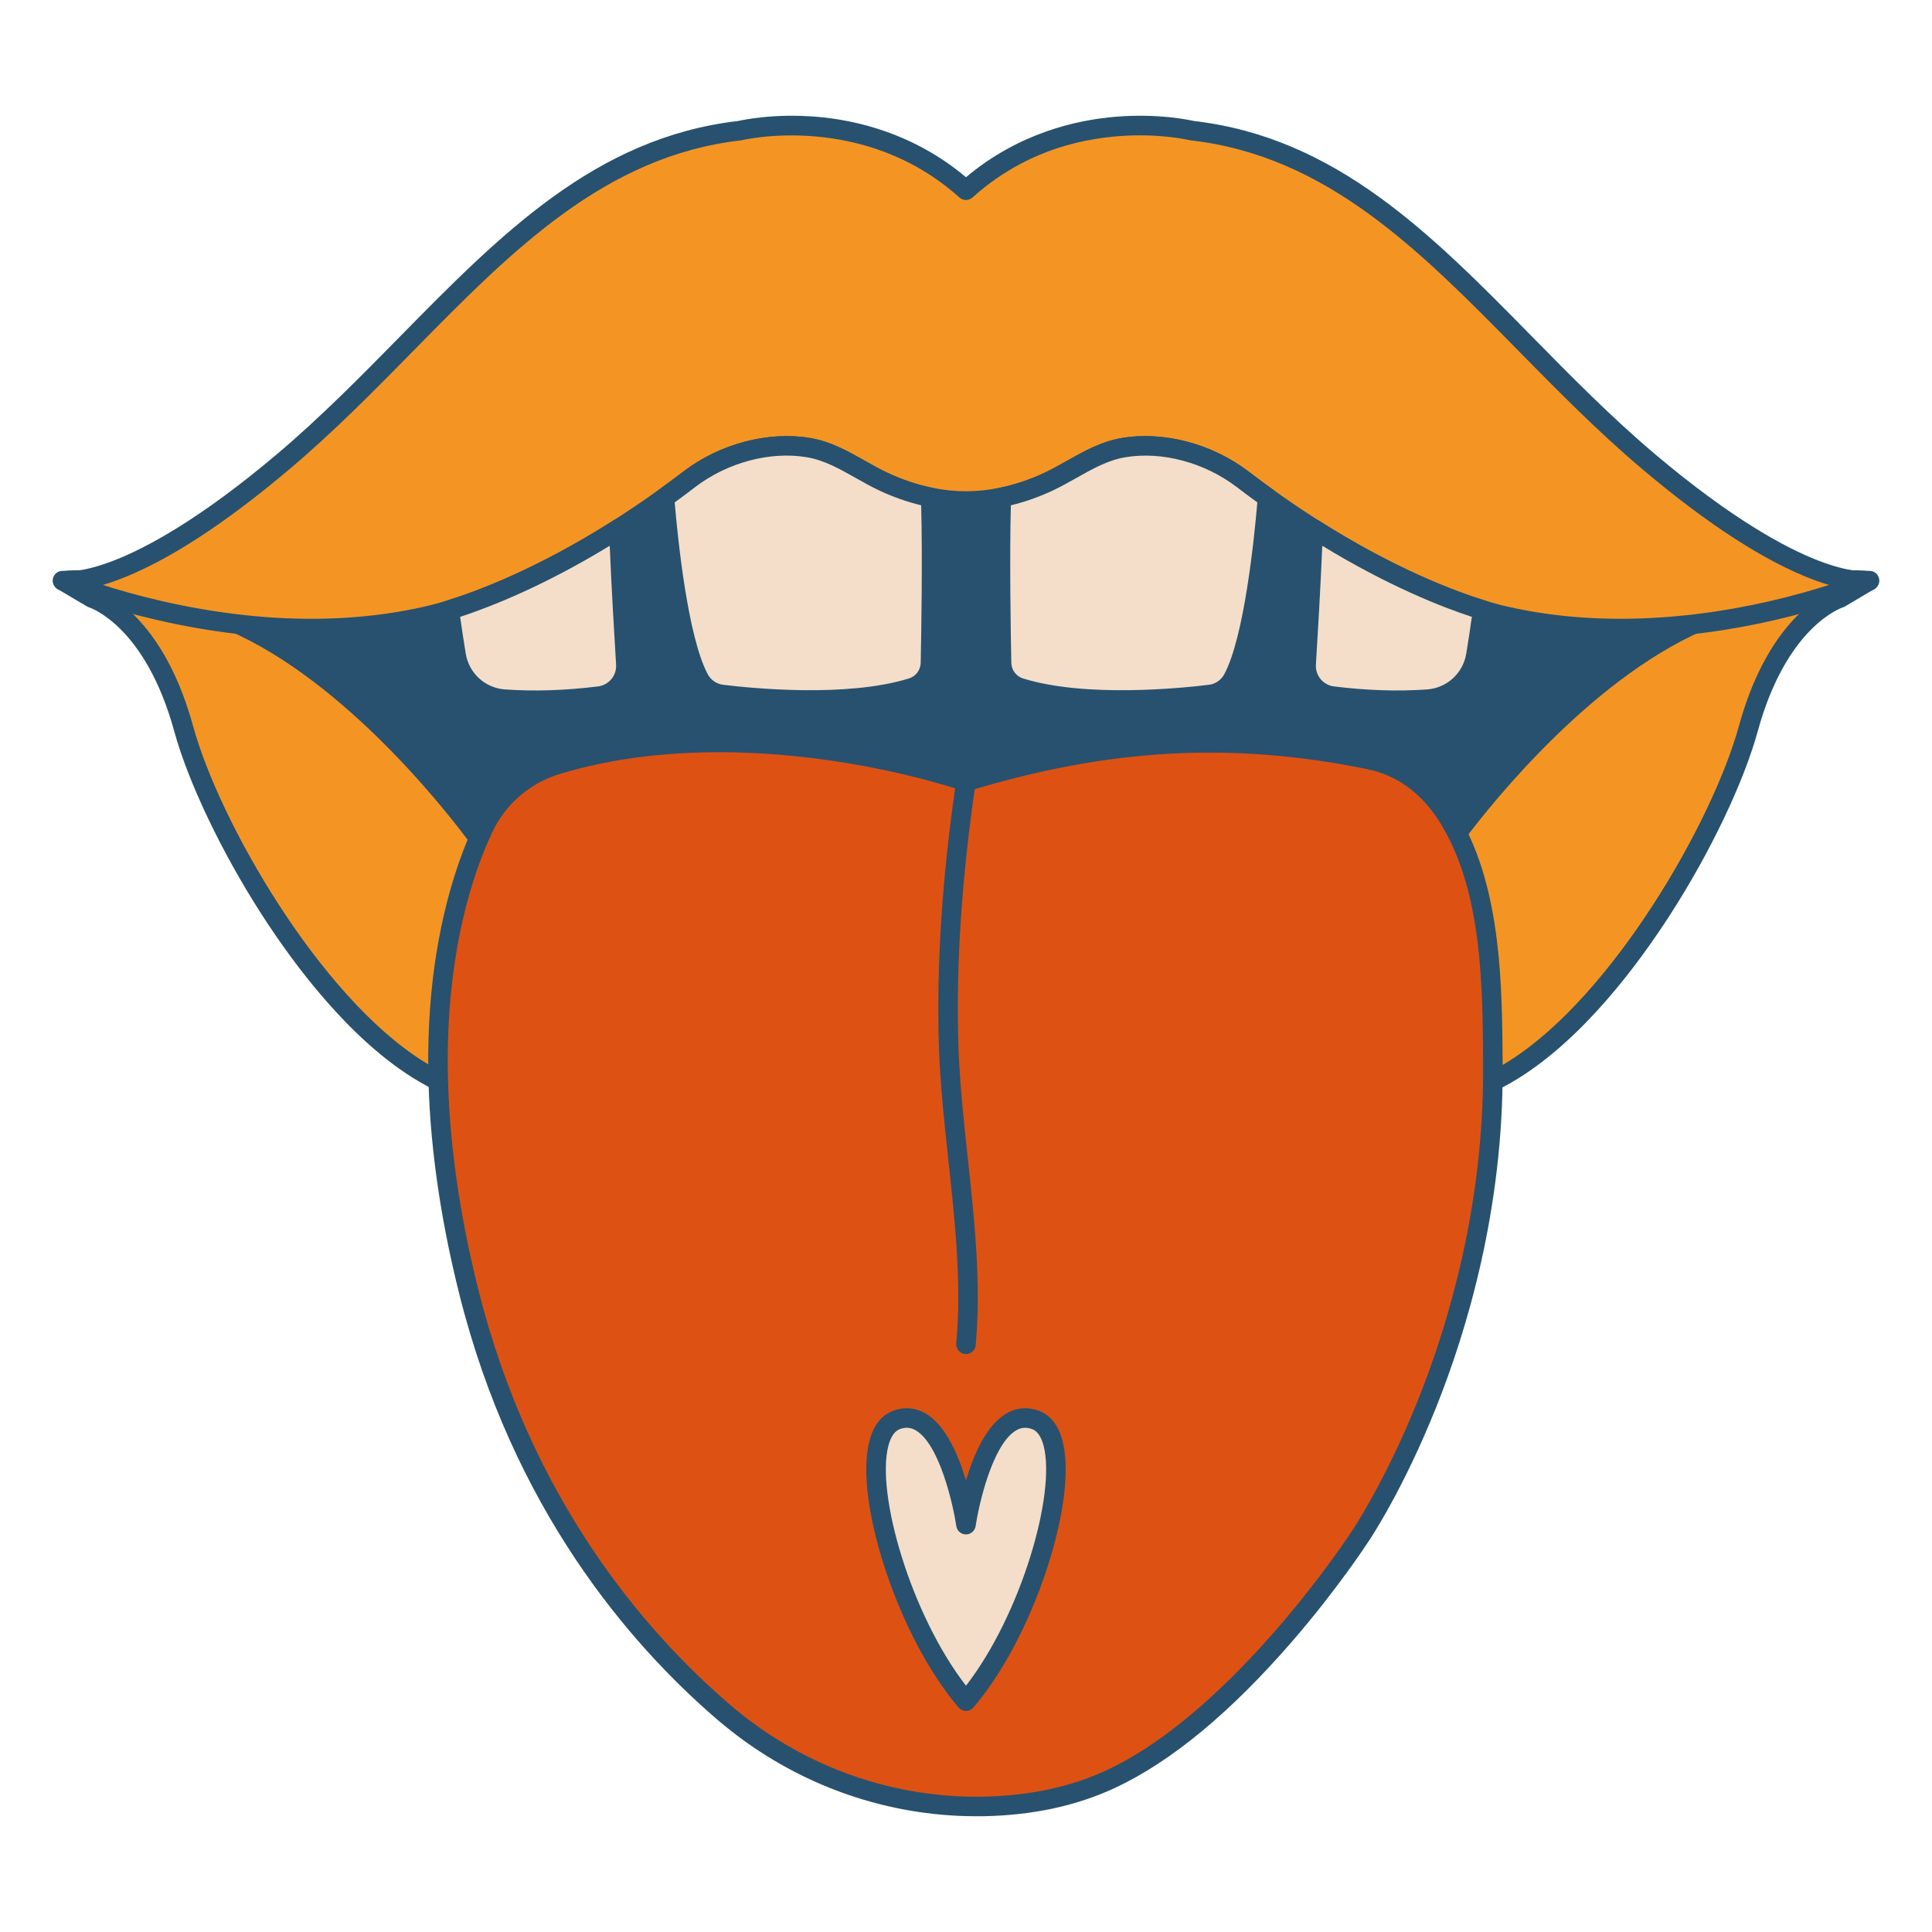
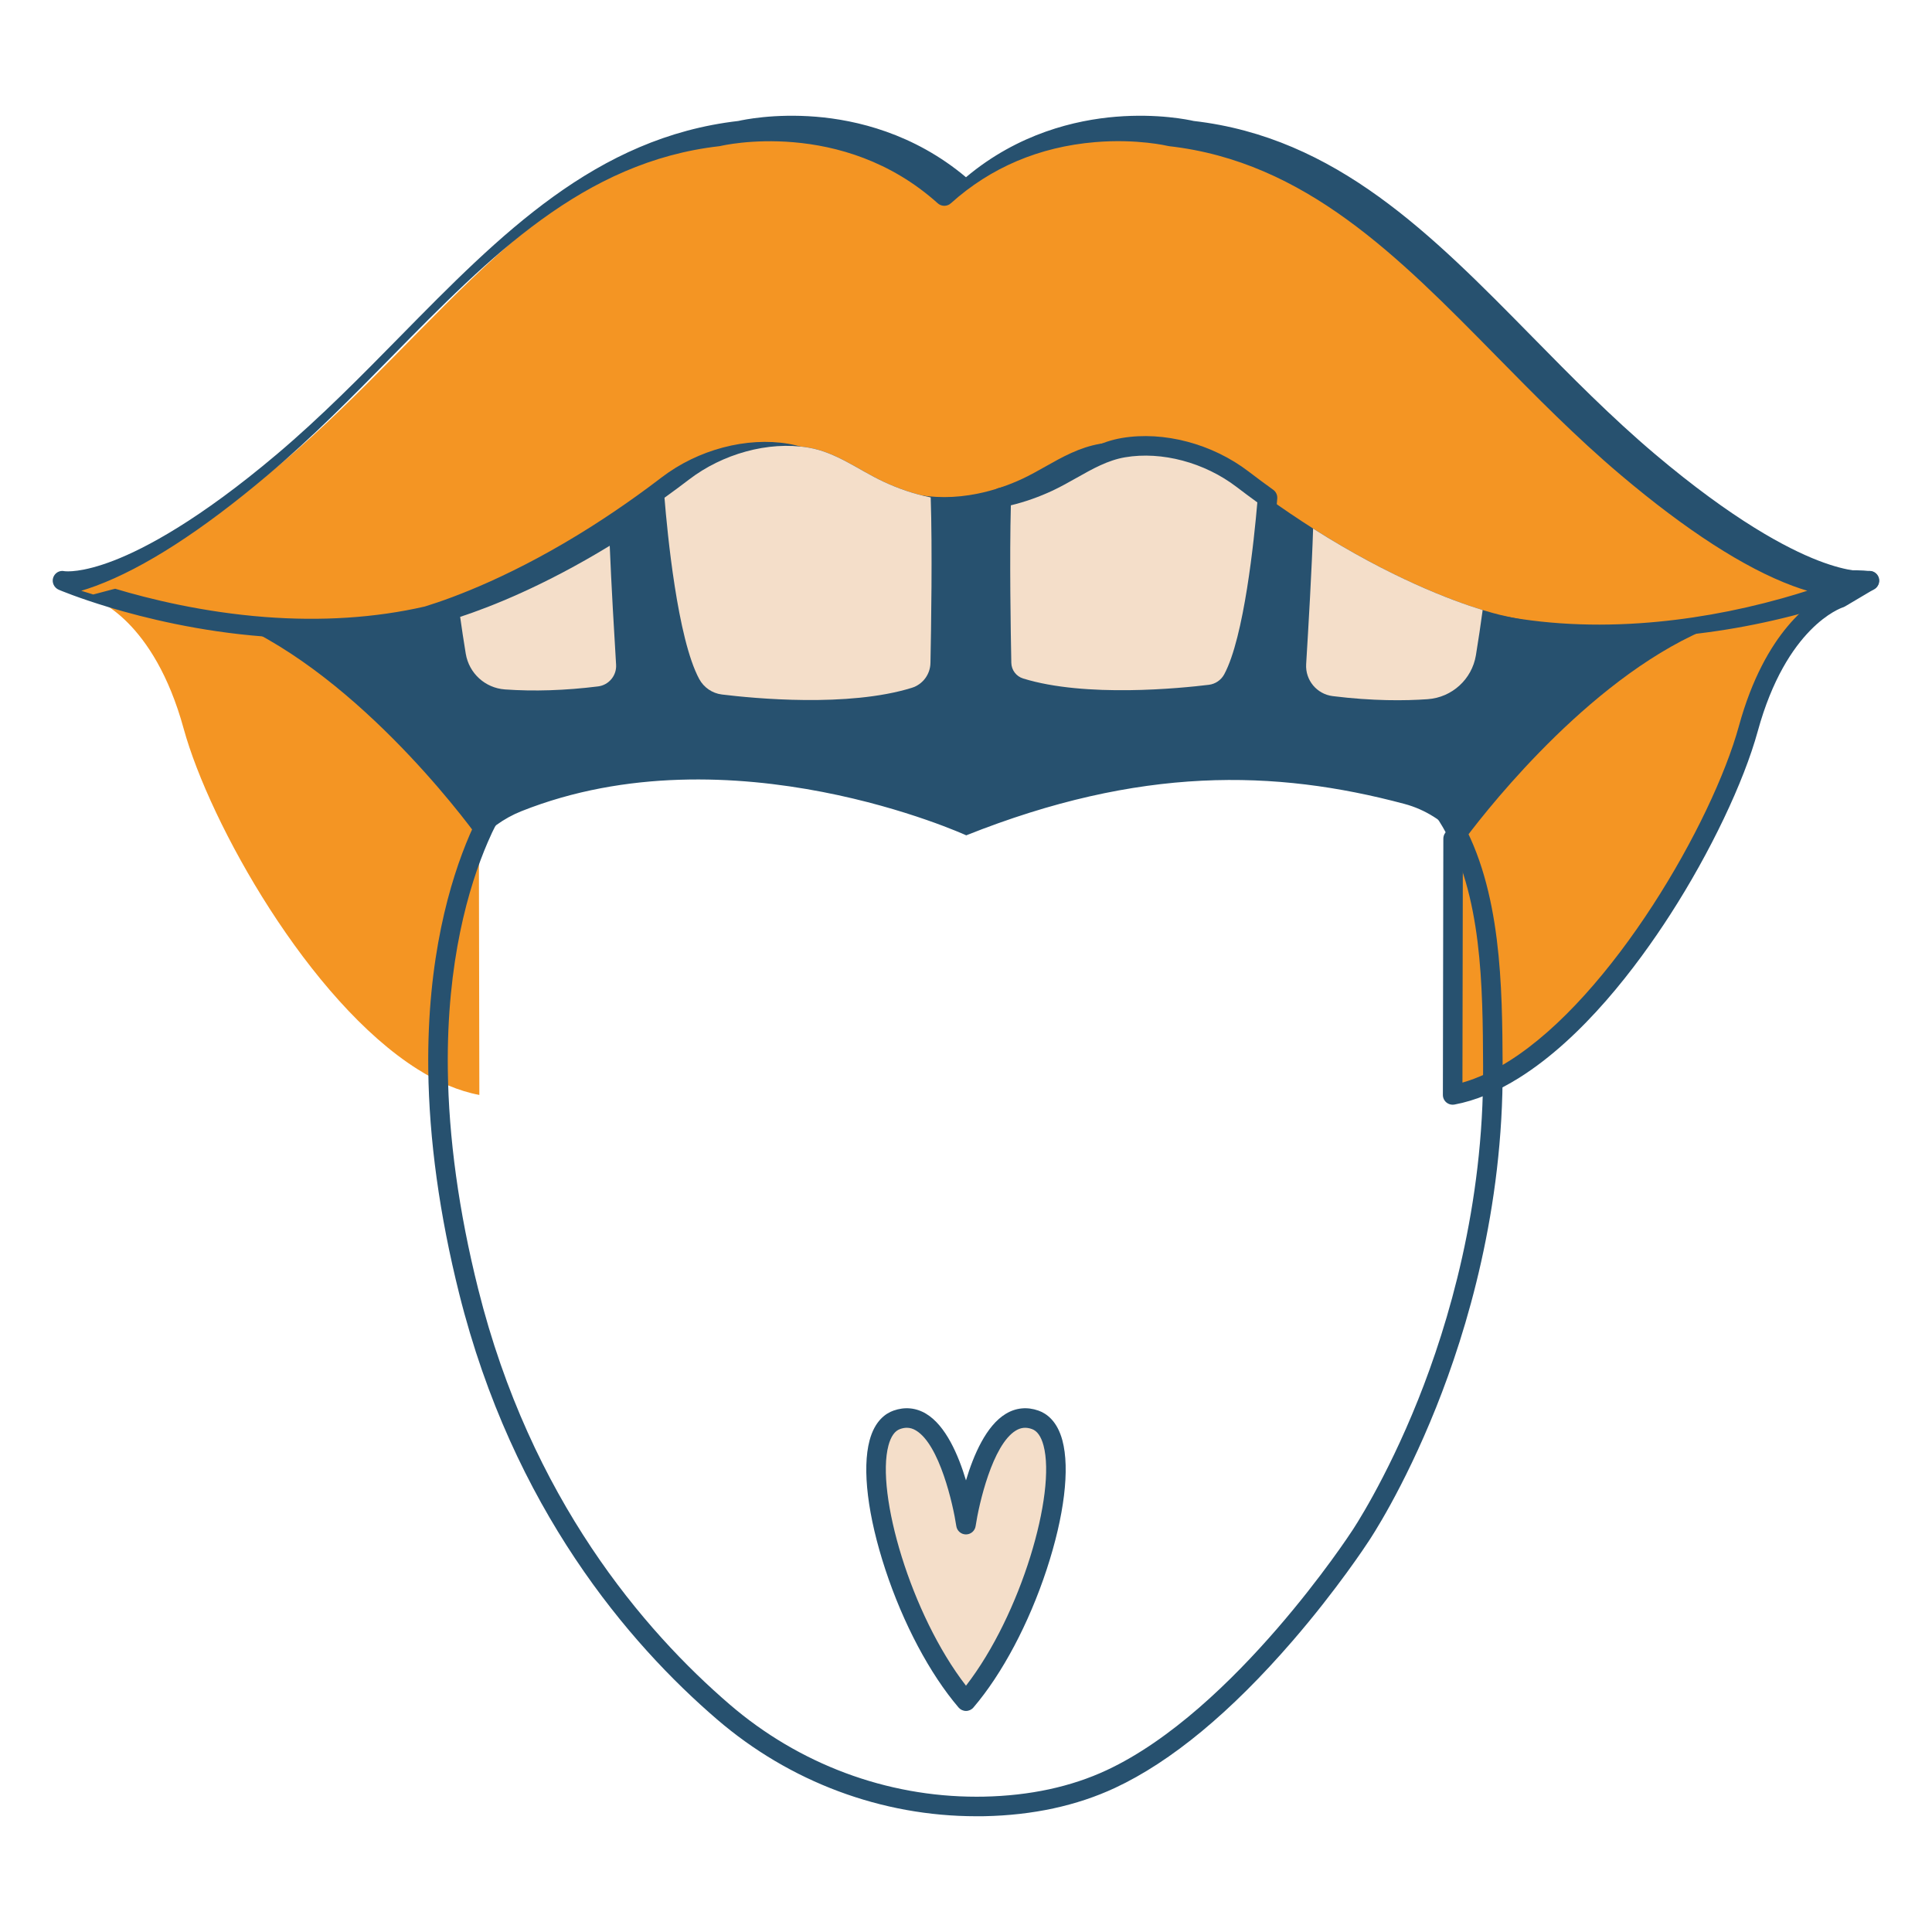
<svg xmlns="http://www.w3.org/2000/svg" version="1.1" id="Ebene_1" x="0px" y="0px" viewBox="0 0 850.39 850.39" style="enable-background:new 0 0 850.39 850.39;" xml:space="preserve">
  <style type="text/css">
	.st0{fill:#27516F;}
	.st1{fill:#F49523;}
	.st2{fill:#F4DEC9;}
	.st3{fill:#DD5213;}
</style>
  <g>
    <path class="st0" d="M758.62,270.83c-56.95,36.07-95.7,111.42-101.11,122.34c-8.3-18.76-20.74-34.36-39.37-39.33   c-57.02-15.22-116.41-16.6-192.84,13.84c0,0-103.4-47.37-195.81-10.62c-15.52,6.17-28.34,20.65-35.19,39.9   c-0.73,2.05-1.47,4.2-2.21,6.47l-0.56-8.93c0,0-40.45-85.09-102.16-123.92c24.21,2.44,50.99,1.4,77.87-6.66   c0,0,3.83-0.98,10.82-3.79c14.9-6,44.16-20.31,81.13-51.09v0c7.01-5.83,14.3-12.26,21.82-19.34c3.9-3.67,7.87-7.52,11.89-11.55   c15.64-15.67,37.53-24.17,57.04-19.85c13.25,2.94,23.89,13.97,35.78,21.3c7.17,4.42,14.83,7.84,22.68,9.92   c5.58,1.48,11.25,2.28,16.9,2.28c5.65,0,11.32-0.8,16.9-2.28c7.85-2.08,15.51-5.5,22.68-9.92c11.89-7.33,22.52-18.36,35.78-21.3   c19.51-4.32,41.4,4.17,57.04,19.85c4.02,4.03,7.99,7.88,11.89,11.55c7.52,7.08,14.81,13.51,21.82,19.34v0   c36.98,30.78,66.23,45.09,81.13,51.09c6.99,2.81,10.82,3.79,10.82,3.79C709.28,271.7,735.1,272.94,758.62,270.83z" />
    <g>
      <g>
        <path class="st1" d="M210.99,481.95c-9.04-1.69-18.13-5.62-27.08-11.25C136.13,440.68,92.3,362.44,80.84,320.72     c-13.17-47.99-38.77-56.97-40.36-57.49c-0.02-0.01-12.78-7.58-12.81-7.59c24.23-2.6,59.53,10.55,79.64,20.22     c56.76,27.26,103.47,93.27,103.47,93.27l0,0L210.99,481.95z" />
-         <path class="st0" d="M210.99,486.25c-0.26,0-0.53-0.02-0.79-0.07c-9.2-1.72-18.82-5.7-28.58-11.83     c-28.02-17.61-51.62-48.83-66.49-71.92c-17.56-27.28-32.29-58.15-38.44-80.57c-12.62-45.98-36.53-54.21-37.54-54.54     c-0.1-0.03-0.21-0.07-0.31-0.11c-0.3-0.12-0.3-0.12-6.06-3.54c-3.02-1.79-6.75-4-7.22-4.28c-1.47-0.83-2.35-2.46-2.17-4.2     c0.21-2.02,1.8-3.61,3.82-3.83c30.4-3.26,73.61,16.6,81.96,20.62c29.91,14.37,56.91,39.36,74.28,57.79     c18.76,19.9,30.35,36.19,30.83,36.88c0.51,0.72,0.79,1.59,0.79,2.48l0.2,112.82c0,1.28-0.57,2.49-1.55,3.31     C212.97,485.9,211.99,486.25,210.99,486.25z M44.71,260.33c7.93,3.75,28.76,17.3,40.28,59.26     c11.62,42.33,55.74,118.91,101.21,147.49c7.01,4.41,13.88,7.58,20.48,9.46l-0.19-105.99c-6.34-8.63-49.9-66.24-101.03-90.8     C88.47,271.57,64.69,262.84,44.71,260.33z" />
      </g>
      <g>
        <path class="st1" d="M639.4,481.95c9.04-1.69,18.13-5.62,27.08-11.25c47.78-30.03,91.62-108.27,103.07-149.99     c13.17-47.99,38.77-56.97,40.36-57.49c0.02-0.01,12.78-7.58,12.81-7.59c-24.23-2.6-59.53,10.55-79.64,20.22     c-56.76,27.26-103.47,93.27-103.47,93.27l0,0L639.4,481.95z" />
        <path class="st0" d="M639.4,486.25c-1,0-1.97-0.35-2.75-0.99c-0.98-0.82-1.55-2.03-1.55-3.31l0.2-112.82     c0-0.89,0.28-1.75,0.79-2.48c0.48-0.68,12.07-16.98,30.83-36.88c17.38-18.43,44.37-43.42,74.29-57.79     c8.35-4.01,51.55-23.87,81.96-20.61c2.01,0.22,3.6,1.81,3.82,3.82c0.18,1.73-0.69,3.37-2.17,4.2c-0.47,0.27-3.96,2.35-7.17,4.25     c-5.81,3.45-5.81,3.45-6.11,3.57c-0.1,0.04-0.2,0.08-0.31,0.11c-1.01,0.33-24.92,8.56-37.54,54.54     c-6.15,22.42-20.88,53.29-38.44,80.57c-14.86,23.09-38.46,54.31-66.49,71.92c-9.76,6.14-19.38,10.12-28.58,11.83     C639.93,486.23,639.66,486.25,639.4,486.25z M643.9,370.53l-0.19,105.99c6.6-1.88,13.47-5.05,20.48-9.46     c45.47-28.57,89.59-105.16,101.21-147.49c11.52-41.96,32.35-55.5,40.28-59.26c-19.98,2.51-43.75,11.24-60.75,19.41     C693.8,304.29,650.24,361.9,643.9,370.53z" />
      </g>
    </g>
    <g>
      <path class="st1" d="M822.82,255.64c0,0-10.44,4.46-27.58,9.26c-16.21,4.55-38.41,9.41-63.45,11.12    c-21.63,1.48-45.39,0.61-69.23-4.85c0,0-3.53-0.69-9.95-2.66c-13.71-4.21-40.61-14.26-74.63-35.87v0    c-6.45-4.1-13.15-8.61-20.07-13.58c-3.59-2.58-7.24-5.28-10.94-8.11c-14.39-11-34.52-16.97-52.47-13.94    c-12.19,2.06-21.97,9.81-32.91,14.95c-6.59,3.1-13.64,5.51-20.86,6.96c-5.13,1.04-10.35,1.6-15.54,1.6    c-5.2,0-10.41-0.56-15.54-1.6c-7.22-1.46-14.27-3.86-20.86-6.96c-10.93-5.15-20.72-12.89-32.91-14.95    c-17.94-3.03-38.08,2.93-52.47,13.94c-3.7,2.83-7.35,5.53-10.94,8.11c-6.92,4.97-13.62,9.48-20.07,13.58v0    c-34.01,21.61-60.92,31.66-74.63,35.87c-6.43,1.97-9.95,2.66-9.95,2.66c-24.72,5.66-49.35,6.39-71.62,4.67    c-27.16-2.09-50.81-7.81-66.84-12.63c-0.02-0.01-0.05-0.02-0.07-0.02c-13.64-4.11-21.73-7.56-21.73-7.56s28.17,5.83,97.13-52.45    C193.66,144.92,240.28,67.21,325.76,57.5c0,0,55.13-13.6,99.44,26.22c44.31-39.82,99.44-26.22,99.44-26.22    c85.47,9.71,132.1,87.42,201.06,145.69C794.66,261.47,822.82,255.64,822.82,255.64z" />
-       <path class="st0" d="M137.06,280.97c-6.95,0-14.01-0.27-21.18-0.83c-28-2.15-52.29-8.15-67.75-12.8    c-0.04-0.01-0.09-0.03-0.13-0.04c-13.67-4.12-21.78-7.56-22.12-7.71c-2.06-0.88-3.18-3.21-2.47-5.34    c0.71-2.11,2.83-3.35,4.99-2.84c0.58,0.08,7.48,0.84,21.79-4.72c13.8-5.36,37.45-17.82,71.73-46.8    c19.27-16.29,36.94-34.26,54.03-51.64c44.38-45.14,86.29-87.78,149.06-95.01c2.18-0.5,15.7-3.37,34.19-1.86    c17.55,1.43,42.95,7.27,65.99,26.63c23.04-19.37,48.43-25.2,65.99-26.63c18.5-1.51,32.02,1.36,34.2,1.86    c62.77,7.24,104.69,49.87,149.06,95.01c17.09,17.38,34.76,35.35,54.03,51.64c34.29,28.97,57.93,41.44,71.73,46.8    c14.31,5.55,21.21,4.79,21.79,4.72c2.16-0.51,4.28,0.73,4.99,2.84c0.71,2.12-0.41,4.46-2.47,5.34    c-0.44,0.19-10.89,4.62-28.11,9.45c-21.5,6.03-43.14,9.82-64.32,11.27c-24.95,1.71-48.64,0.05-70.42-4.93    c-0.58-0.12-4.18-0.88-10.31-2.76c-13.35-4.1-40.92-14.27-75.67-36.35c-0.03-0.02-0.07-0.04-0.1-0.07    c-6.71-4.27-13.5-8.86-20.17-13.65c-3.68-2.64-7.39-5.39-11.04-8.18c-14.15-10.82-32.98-15.84-49.14-13.11    c-7.6,1.29-14.3,5.07-21.39,9.07c-3.35,1.89-6.81,3.84-10.4,5.54c-7.1,3.34-14.45,5.79-21.84,7.29    c-5.52,1.12-11.04,1.69-16.4,1.69c-5.35,0-10.87-0.57-16.4-1.69c-7.39-1.49-14.74-3.95-21.84-7.29c-3.59-1.69-7.06-3.65-10.4-5.53    c-7.09-4-13.79-7.78-21.39-9.07c-16.16-2.73-34.99,2.29-49.14,13.11c-3.65,2.79-7.36,5.54-11.04,8.18    c-6.67,4.79-13.45,9.38-20.16,13.65c-0.03,0.02-0.07,0.05-0.1,0.07c-34.75,22.08-62.32,32.25-75.67,36.35    c-6.13,1.88-9.73,2.64-10.31,2.76C172.48,279.1,155.17,280.97,137.06,280.97z M50.7,259.14c15.05,4.52,38.67,10.34,65.84,12.43    c25.01,1.92,48.67,0.38,70.33-4.58c0.04-0.01,0.09-0.02,0.13-0.03c0.03-0.01,3.44-0.69,9.52-2.56    c12.92-3.97,39.63-13.83,73.48-35.32c0.03-0.02,0.07-0.05,0.1-0.07c6.61-4.2,13.29-8.72,19.86-13.44    c3.61-2.59,7.25-5.29,10.83-8.03c15.98-12.22,37.36-17.87,55.79-14.76c9.08,1.54,16.76,5.87,24.18,10.06    c3.36,1.9,6.53,3.69,9.84,5.24c6.47,3.05,13.16,5.28,19.88,6.64c4.97,1.01,9.91,1.52,14.69,1.52c4.78,0,9.72-0.51,14.69-1.52    c6.72-1.36,13.41-3.59,19.89-6.64c3.31-1.56,6.48-3.35,9.84-5.24c7.42-4.19,15.1-8.52,24.18-10.06    c18.43-3.12,39.81,2.54,55.79,14.76c3.58,2.74,7.23,5.44,10.83,8.03c6.57,4.72,13.25,9.24,19.86,13.44    c0.03,0.02,0.07,0.04,0.1,0.07c33.85,21.49,60.56,31.35,73.48,35.32c6.08,1.87,9.49,2.55,9.52,2.56c0.04,0.01,0.09,0.02,0.13,0.03    c20.98,4.8,43.85,6.4,67.97,4.75c20.59-1.41,41.65-5.1,62.58-10.97c4.06-1.14,7.74-2.26,10.99-3.3c-1.98-0.59-4.13-1.3-6.45-2.16    c-21.25-7.91-46.72-24.33-75.7-48.82c-19.57-16.54-37.38-34.66-54.61-52.18c-43.34-44.08-84.27-85.72-144.16-92.53    c-0.18-0.02-0.36-0.05-0.54-0.1c-0.13-0.03-13.57-3.24-32.03-1.68c-24.55,2.07-45.92,11.13-63.5,26.93    c-1.63,1.47-4.11,1.47-5.75,0c-42.13-37.86-95.01-25.38-95.54-25.25c-0.18,0.04-0.36,0.08-0.54,0.1    c-59.89,6.81-100.82,48.44-144.16,92.53c-17.22,17.52-35.03,35.64-54.61,52.18c-28.98,24.49-54.45,40.92-75.7,48.82    c-2.32,0.86-4.47,1.58-6.45,2.16c1.63,0.52,3.37,1.07,5.22,1.62c0.02,0.01,0.04,0.01,0.06,0.02    C50.63,259.12,50.66,259.13,50.7,259.14z" />
+       <path class="st0" d="M137.06,280.97c-6.95,0-14.01-0.27-21.18-0.83c-28-2.15-52.29-8.15-67.75-12.8    c-0.04-0.01-0.09-0.03-0.13-0.04c-13.67-4.12-21.78-7.56-22.12-7.71c-2.06-0.88-3.18-3.21-2.47-5.34    c0.71-2.11,2.83-3.35,4.99-2.84c0.58,0.08,7.48,0.84,21.79-4.72c13.8-5.36,37.45-17.82,71.73-46.8    c19.27-16.29,36.94-34.26,54.03-51.64c44.38-45.14,86.29-87.78,149.06-95.01c2.18-0.5,15.7-3.37,34.19-1.86    c17.55,1.43,42.95,7.27,65.99,26.63c23.04-19.37,48.43-25.2,65.99-26.63c18.5-1.51,32.02,1.36,34.2,1.86    c62.77,7.24,104.69,49.87,149.06,95.01c17.09,17.38,34.76,35.35,54.03,51.64c34.29,28.97,57.93,41.44,71.73,46.8    c14.31,5.55,21.21,4.79,21.79,4.72c2.16-0.51,4.28,0.73,4.99,2.84c0.71,2.12-0.41,4.46-2.47,5.34    c-0.44,0.19-10.89,4.62-28.11,9.45c-21.5,6.03-43.14,9.82-64.32,11.27c-24.95,1.71-48.64,0.05-70.42-4.93    c-0.58-0.12-4.18-0.88-10.31-2.76c-13.35-4.1-40.92-14.27-75.67-36.35c-0.03-0.02-0.07-0.04-0.1-0.07    c-6.71-4.27-13.5-8.86-20.17-13.65c-3.68-2.64-7.39-5.39-11.04-8.18c-14.15-10.82-32.98-15.84-49.14-13.11    c-7.6,1.29-14.3,5.07-21.39,9.07c-3.35,1.89-6.81,3.84-10.4,5.54c-7.1,3.34-14.45,5.79-21.84,7.29    c-5.52,1.12-11.04,1.69-16.4,1.69c-5.35,0-10.87-0.57-16.4-1.69c-7.39-1.49-14.74-3.95-21.84-7.29c-3.59-1.69-7.06-3.65-10.4-5.53    c-7.09-4-13.79-7.78-21.39-9.07c-16.16-2.73-34.99,2.29-49.14,13.11c-3.65,2.79-7.36,5.54-11.04,8.18    c-6.67,4.79-13.45,9.38-20.16,13.65c-0.03,0.02-0.07,0.05-0.1,0.07c-34.75,22.08-62.32,32.25-75.67,36.35    c-6.13,1.88-9.73,2.64-10.31,2.76C172.48,279.1,155.17,280.97,137.06,280.97z M50.7,259.14c15.05,4.52,38.67,10.34,65.84,12.43    c25.01,1.92,48.67,0.38,70.33-4.58c0.04-0.01,0.09-0.02,0.13-0.03c12.92-3.97,39.63-13.83,73.48-35.32c0.03-0.02,0.07-0.05,0.1-0.07c6.61-4.2,13.29-8.72,19.86-13.44    c3.61-2.59,7.25-5.29,10.83-8.03c15.98-12.22,37.36-17.87,55.79-14.76c9.08,1.54,16.76,5.87,24.18,10.06    c3.36,1.9,6.53,3.69,9.84,5.24c6.47,3.05,13.16,5.28,19.88,6.64c4.97,1.01,9.91,1.52,14.69,1.52c4.78,0,9.72-0.51,14.69-1.52    c6.72-1.36,13.41-3.59,19.89-6.64c3.31-1.56,6.48-3.35,9.84-5.24c7.42-4.19,15.1-8.52,24.18-10.06    c18.43-3.12,39.81,2.54,55.79,14.76c3.58,2.74,7.23,5.44,10.83,8.03c6.57,4.72,13.25,9.24,19.86,13.44    c0.03,0.02,0.07,0.04,0.1,0.07c33.85,21.49,60.56,31.35,73.48,35.32c6.08,1.87,9.49,2.55,9.52,2.56c0.04,0.01,0.09,0.02,0.13,0.03    c20.98,4.8,43.85,6.4,67.97,4.75c20.59-1.41,41.65-5.1,62.58-10.97c4.06-1.14,7.74-2.26,10.99-3.3c-1.98-0.59-4.13-1.3-6.45-2.16    c-21.25-7.91-46.72-24.33-75.7-48.82c-19.57-16.54-37.38-34.66-54.61-52.18c-43.34-44.08-84.27-85.72-144.16-92.53    c-0.18-0.02-0.36-0.05-0.54-0.1c-0.13-0.03-13.57-3.24-32.03-1.68c-24.55,2.07-45.92,11.13-63.5,26.93    c-1.63,1.47-4.11,1.47-5.75,0c-42.13-37.86-95.01-25.38-95.54-25.25c-0.18,0.04-0.36,0.08-0.54,0.1    c-59.89,6.81-100.82,48.44-144.16,92.53c-17.22,17.52-35.03,35.64-54.61,52.18c-28.98,24.49-54.45,40.92-75.7,48.82    c-2.32,0.86-4.47,1.58-6.45,2.16c1.63,0.52,3.37,1.07,5.22,1.62c0.02,0.01,0.04,0.01,0.06,0.02    C50.63,259.12,50.66,259.13,50.7,259.14z" />
    </g>
    <g>
      <path class="st2" d="M409.55,291.82c-0.1,5.03-3.4,9.44-8.21,10.93c-28.02,8.69-69.63,4.65-83.58,2.94    c-4.24-0.52-7.97-3.07-10-6.83c-9.59-17.77-14.05-64.58-15.28-79.78c3.59-2.58,7.24-5.28,10.94-8.11    c14.39-11,34.52-16.97,52.47-13.94c12.19,2.06,21.97,9.81,32.91,14.95c6.59,3.1,13.64,5.51,20.86,6.96    C410.42,241.8,409.86,276.4,409.55,291.82z" />
-       <path class="st0" d="M356.68,312.45c-16.28,0-31.1-1.47-39.44-2.5c-5.62-0.69-10.57-4.08-13.26-9.05    c-9.77-18.11-14.29-63.01-15.78-81.48c-0.12-1.5,0.55-2.96,1.78-3.84c3.61-2.59,7.25-5.29,10.83-8.03    c15.98-12.22,37.36-17.87,55.79-14.76c9.08,1.54,16.76,5.87,24.18,10.06c3.36,1.9,6.53,3.69,9.84,5.24    c6.47,3.05,13.16,5.28,19.88,6.64c1.95,0.39,3.38,2.08,3.45,4.07c0.77,23.21,0.19,58.85-0.1,73.1l0,0    c-0.14,6.9-4.65,12.9-11.23,14.95C388.83,311.12,372.1,312.45,356.68,312.45z M296.97,221.13c1.39,16.32,5.81,59.42,14.58,75.68    c1.37,2.53,3.88,4.25,6.74,4.6c12.23,1.51,54.29,5.75,81.78-2.78c3.04-0.94,5.12-3.72,5.19-6.91c0,0,0,0,0,0    c0.27-13.51,0.82-46.35,0.2-69.31c-6.26-1.51-12.47-3.71-18.5-6.55c-3.59-1.69-7.06-3.65-10.4-5.53c-7.09-4-13.79-7.78-21.39-9.07    c-16.16-2.73-34.99,2.29-49.14,13.11C303.03,216.67,299.99,218.94,296.97,221.13z" />
    </g>
    <g>
      <path class="st2" d="M263.78,306.39c-17.55,2.18-31.74,2.07-41.84,1.35c-10.66-0.77-19.41-8.75-21.18-19.29    c-1.11-6.67-2.17-14.01-2.98-19.94c13.71-4.21,40.61-14.26,74.63-35.87c0.53,17.12,2.11,44.1,3.06,59.67    C275.91,299.37,270.78,305.52,263.78,306.39z" />
      <path class="st0" d="M235.46,312.51c-4.72,0-9.33-0.16-13.82-0.48c-12.69-0.91-23.01-10.31-25.11-22.87    c-1.18-7.07-2.28-14.81-3-20.06c-0.29-2.09,0.98-4.07,3-4.69c12.93-3.97,39.69-13.85,73.58-35.39c1.3-0.83,2.95-0.89,4.32-0.17    c1.37,0.72,2.24,2.12,2.29,3.67c0.54,17.22,2.14,44.7,3.06,59.54c0.57,9.28-6.22,17.45-15.45,18.6c0,0,0,0,0,0    C254.38,311.89,244.72,312.51,235.46,312.51z M263.78,306.39L263.78,306.39L263.78,306.39z M202.54,271.52    c0.68,4.81,1.55,10.73,2.47,16.23c1.44,8.62,8.53,15.08,17.24,15.71c12.76,0.91,26.55,0.47,41-1.33l0,0    c4.74-0.59,8.22-4.78,7.93-9.54c-0.79-12.9-2.11-35.33-2.8-52.37C239.35,257.93,215.92,267.13,202.54,271.52z" />
    </g>
    <g>
      <path class="st2" d="M557.91,219.07c-1.23,15.2-5.69,62.01-15.28,79.78c-2.03,3.76-5.75,6.3-10,6.83    c-13.96,1.72-55.57,5.75-83.58-2.94c-4.81-1.49-8.11-5.9-8.21-10.93c-0.31-15.41-0.87-50.01-0.1-72.87    c7.22-1.46,14.27-3.86,20.86-6.96c10.93-5.15,20.72-12.89,32.91-14.95c17.94-3.03,38.08,2.93,52.47,13.94    C550.68,213.79,554.32,216.49,557.91,219.07z" />
      <path class="st0" d="M493.72,312.45c-15.42,0-32.15-1.32-45.94-5.6c-6.58-2.04-11.09-8.05-11.23-14.95    c-0.29-14.25-0.88-49.9-0.1-73.1c0.07-1.99,1.49-3.68,3.45-4.07c6.72-1.36,13.41-3.59,19.88-6.64c3.31-1.56,6.48-3.35,9.84-5.24    c7.42-4.19,15.1-8.52,24.18-10.06c18.43-3.12,39.81,2.54,55.79,14.76c3.58,2.74,7.23,5.44,10.83,8.03    c1.22,0.88,1.9,2.34,1.78,3.84c-1.49,18.47-6.01,63.37-15.78,81.48c-2.68,4.98-7.64,8.36-13.25,9.05    C524.83,310.97,510,312.45,493.72,312.45z M444.94,222.42c-0.61,22.96-0.07,55.8,0.2,69.31c0.06,3.19,2.15,5.97,5.19,6.91    c27.49,8.53,69.55,4.28,81.78,2.78c2.85-0.35,5.37-2.07,6.74-4.6c8.77-16.26,13.18-59.35,14.58-75.68    c-3.03-2.2-6.07-4.46-9.06-6.75c-14.15-10.82-32.98-15.85-49.14-13.11c-7.6,1.29-14.3,5.07-21.39,9.07    c-3.35,1.89-6.81,3.84-10.4,5.54C457.41,218.71,451.2,220.91,444.94,222.42z" />
    </g>
    <g>
      <path class="st2" d="M652.61,268.52c-0.81,5.92-1.87,13.27-2.98,19.94c-1.76,10.54-10.51,18.52-21.18,19.29    c-10.1,0.72-24.29,0.83-41.84-1.35c-7-0.87-12.12-7.02-11.69-14.07c0.96-15.58,2.53-42.55,3.06-59.67    C611.99,254.26,638.9,264.31,652.61,268.52z" />
-       <path class="st0" d="M614.93,312.51c-9.26,0-18.91-0.62-28.85-1.86c-9.23-1.15-16.02-9.32-15.45-18.6    c0.91-14.85,2.52-42.32,3.06-59.54c0.05-1.54,0.92-2.94,2.29-3.67c1.36-0.72,3.01-0.66,4.32,0.17    c33.9,21.54,60.65,31.42,73.58,35.39c2.01,0.62,3.28,2.6,3,4.69c-0.72,5.25-1.82,12.99-3,20.06    c-2.1,12.55-12.42,21.96-25.11,22.87C624.26,312.35,619.65,312.51,614.93,312.51z M582.01,240.22    c-0.69,17.03-2.01,39.46-2.8,52.37c-0.29,4.76,3.19,8.95,7.93,9.54c14.45,1.8,28.24,2.24,41,1.33c8.71-0.63,15.8-7.09,17.24-15.71    c0.92-5.5,1.79-11.42,2.47-16.23C634.47,267.13,611.04,257.93,582.01,240.22z" />
    </g>
    <g>
-       <path class="st3" d="M598.69,676.21c0,0-51.48,79.65-109.76,106.84c-18.21,8.5-37.66,11.69-55.79,12.05    c-42.06,0.85-82.89-14.17-114.78-41.6c-36.85-31.69-88.46-90.63-112.08-185.1c-9.38-37.52-13.16-70-13.48-97.69    c-0.57-47.61,9.05-81.06,17.88-101.58c0.68-1.59,1.37-3.11,2.04-4.54c6.31-13.52,18.1-23.68,32.37-28.02    c85-25.8,180.11,7.46,180.11,7.46c70.3-21.37,124.93-20.4,177.38-9.71c17.13,3.49,28.57,14.44,36.21,27.61    c18.01,31.05,18.12,72.83,18.31,107.8C657.72,589.37,598.69,676.21,598.69,676.21z" />
      <path class="st0" d="M429.75,799.44c-41.69,0-82.11-15.08-114.19-42.68c-38.72-33.3-89.82-92.83-113.44-187.32    c-8.67-34.66-13.25-67.86-13.61-98.68c-0.59-49.01,9.59-83.24,18.23-103.32c0.67-1.56,1.37-3.12,2.09-4.66    c6.8-14.57,19.56-25.62,35.02-30.31c44.67-13.56,91.98-10.79,123.81-6.09c30.21,4.47,52.07,11.31,57.62,13.15    c62.63-18.85,117.63-21.74,178.16-9.41c16.45,3.35,29.6,13.33,39.07,29.67c18.48,31.85,18.7,74.79,18.89,109.29l0,0.64    c0.33,62.5-15.74,115.92-29.27,149.73c-14.52,36.26-28.93,57.8-29.85,59.16c-0.7,1.08-13.69,20.92-33.35,43.66    c-27.15,31.4-53.44,53.17-78.17,64.7c-16.78,7.83-36.14,12.02-57.52,12.45C432.07,799.42,430.91,799.44,429.75,799.44z     M316.56,331.1c-22.31,0-46.68,2.44-70.22,9.58c-13.12,3.98-23.96,13.36-29.72,25.72c-0.68,1.46-1.35,2.95-1.98,4.42    c-8.31,19.32-18.1,52.32-17.53,99.83c0.36,30.16,4.85,62.69,13.36,96.7c23.07,92.3,72.94,150.4,110.71,182.89    c30.51,26.25,68.96,40.6,108.58,40.6c1.1,0,2.2-0.01,3.31-0.03c20.17-0.41,38.36-4.32,54.05-11.65    c56.46-26.35,107.46-104.49,107.96-105.28c0.02-0.03,0.04-0.06,0.06-0.08c0.19-0.29,14.78-21.98,29.1-57.8    c13.21-33.05,28.88-85.25,28.56-146.25l0-0.64c-0.18-35.22-0.39-75.15-17.73-105.02c-8.19-14.12-19.41-22.72-33.35-25.56    c-59.48-12.12-113.54-9.15-175.27,9.61c-0.87,0.26-1.81,0.25-2.67-0.05c-0.24-0.08-23.93-8.28-57.58-13.24    C352.18,332.78,335.08,331.1,316.56,331.1z" />
    </g>
-     <path class="st0" d="M425.2,596.01c-0.13,0-0.26-0.01-0.4-0.02c-2.36-0.22-4.11-2.31-3.89-4.67c2.4-26.28-0.57-53.85-3.46-80.51   c-1.82-16.8-3.69-34.18-4.21-51.09c-1.08-35.41,1.51-74.54,7.7-116.32c0.35-2.35,2.53-3.97,4.88-3.62   c2.35,0.35,3.97,2.53,3.62,4.88c-6.11,41.28-8.67,79.9-7.61,114.8c0.51,16.58,2.37,33.79,4.16,50.43   c2.93,27.08,5.95,55.08,3.47,82.21C429.27,594.33,427.4,596.01,425.2,596.01z" />
    <g>
      <path class="st2" d="M455.68,624.95c-22.46-7.99-30.48,46.14-30.48,46.14s-8.02-54.12-30.48-46.14    c-21.85,7.77-1.46,86.44,30.48,123.84C457.14,711.39,477.53,632.72,455.68,624.95z" />
      <path class="st0" d="M425.2,753.09c-1.26,0-2.45-0.55-3.27-1.51c-12.65-14.81-24.4-36.95-32.24-60.75    c-7.76-23.56-10.29-44.27-6.94-56.81c2.29-8.57,6.99-11.87,10.52-13.12c4.96-1.76,9.93-1.29,14.36,1.38    c8.64,5.19,14.2,18.11,17.56,29.32c3.35-11.21,8.92-24.13,17.56-29.32c4.43-2.67,9.4-3.14,14.36-1.38l0,0    c3.54,1.26,8.23,4.55,10.52,13.12c3.35,12.54,0.82,33.24-6.93,56.81c-7.83,23.8-19.58,45.94-32.24,60.75    C427.65,752.54,426.45,753.09,425.2,753.09z M399.14,628.45c-0.96,0-1.94,0.19-2.98,0.56c-2.32,0.82-4.03,3.26-5.1,7.24    c-5.62,21.01,9.82,74.34,34.13,105.73c24.32-31.39,39.75-84.72,34.13-105.73c-1.06-3.98-2.78-6.42-5.1-7.24    c-2.56-0.91-4.8-0.71-7.05,0.64c-10.34,6.21-16.31,32.48-17.74,42.07c-0.31,2.11-2.12,3.67-4.25,3.67c0,0,0,0,0,0    c-2.13,0-3.94-1.56-4.25-3.67c-1.43-9.6-7.4-35.86-17.74-42.07C401.87,628.84,400.54,628.45,399.14,628.45z" />
    </g>
  </g>
</svg>